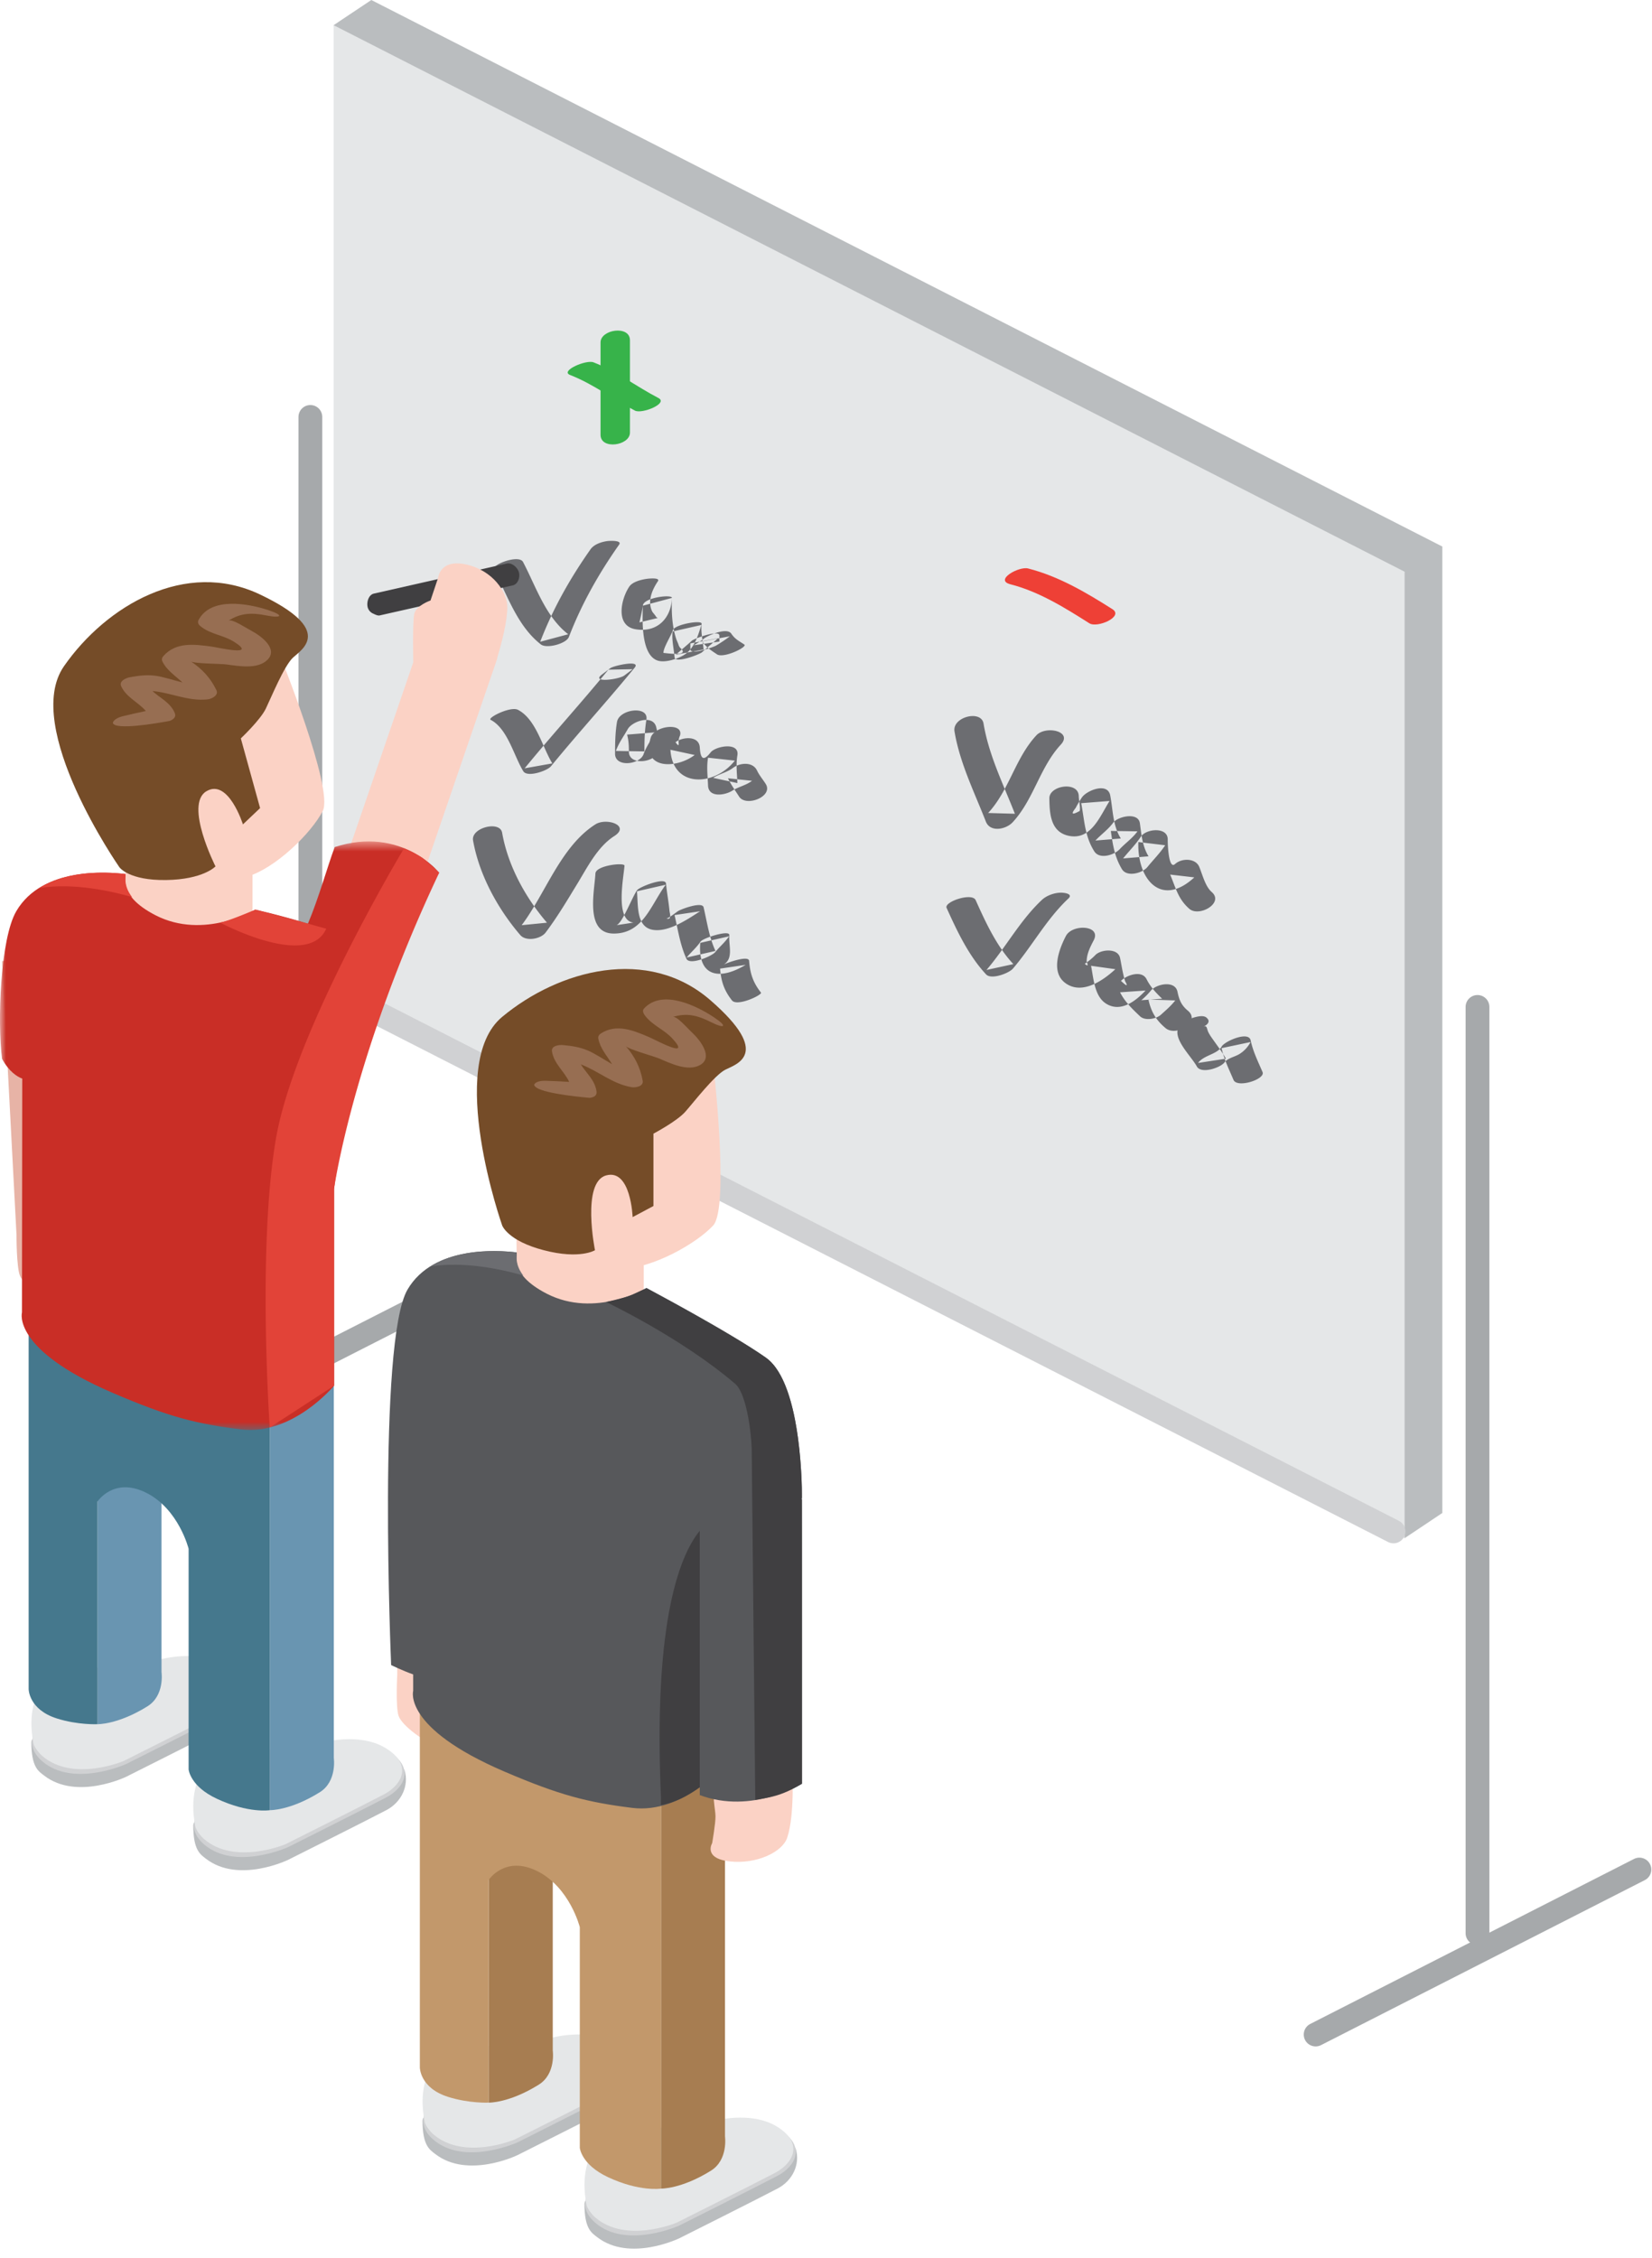
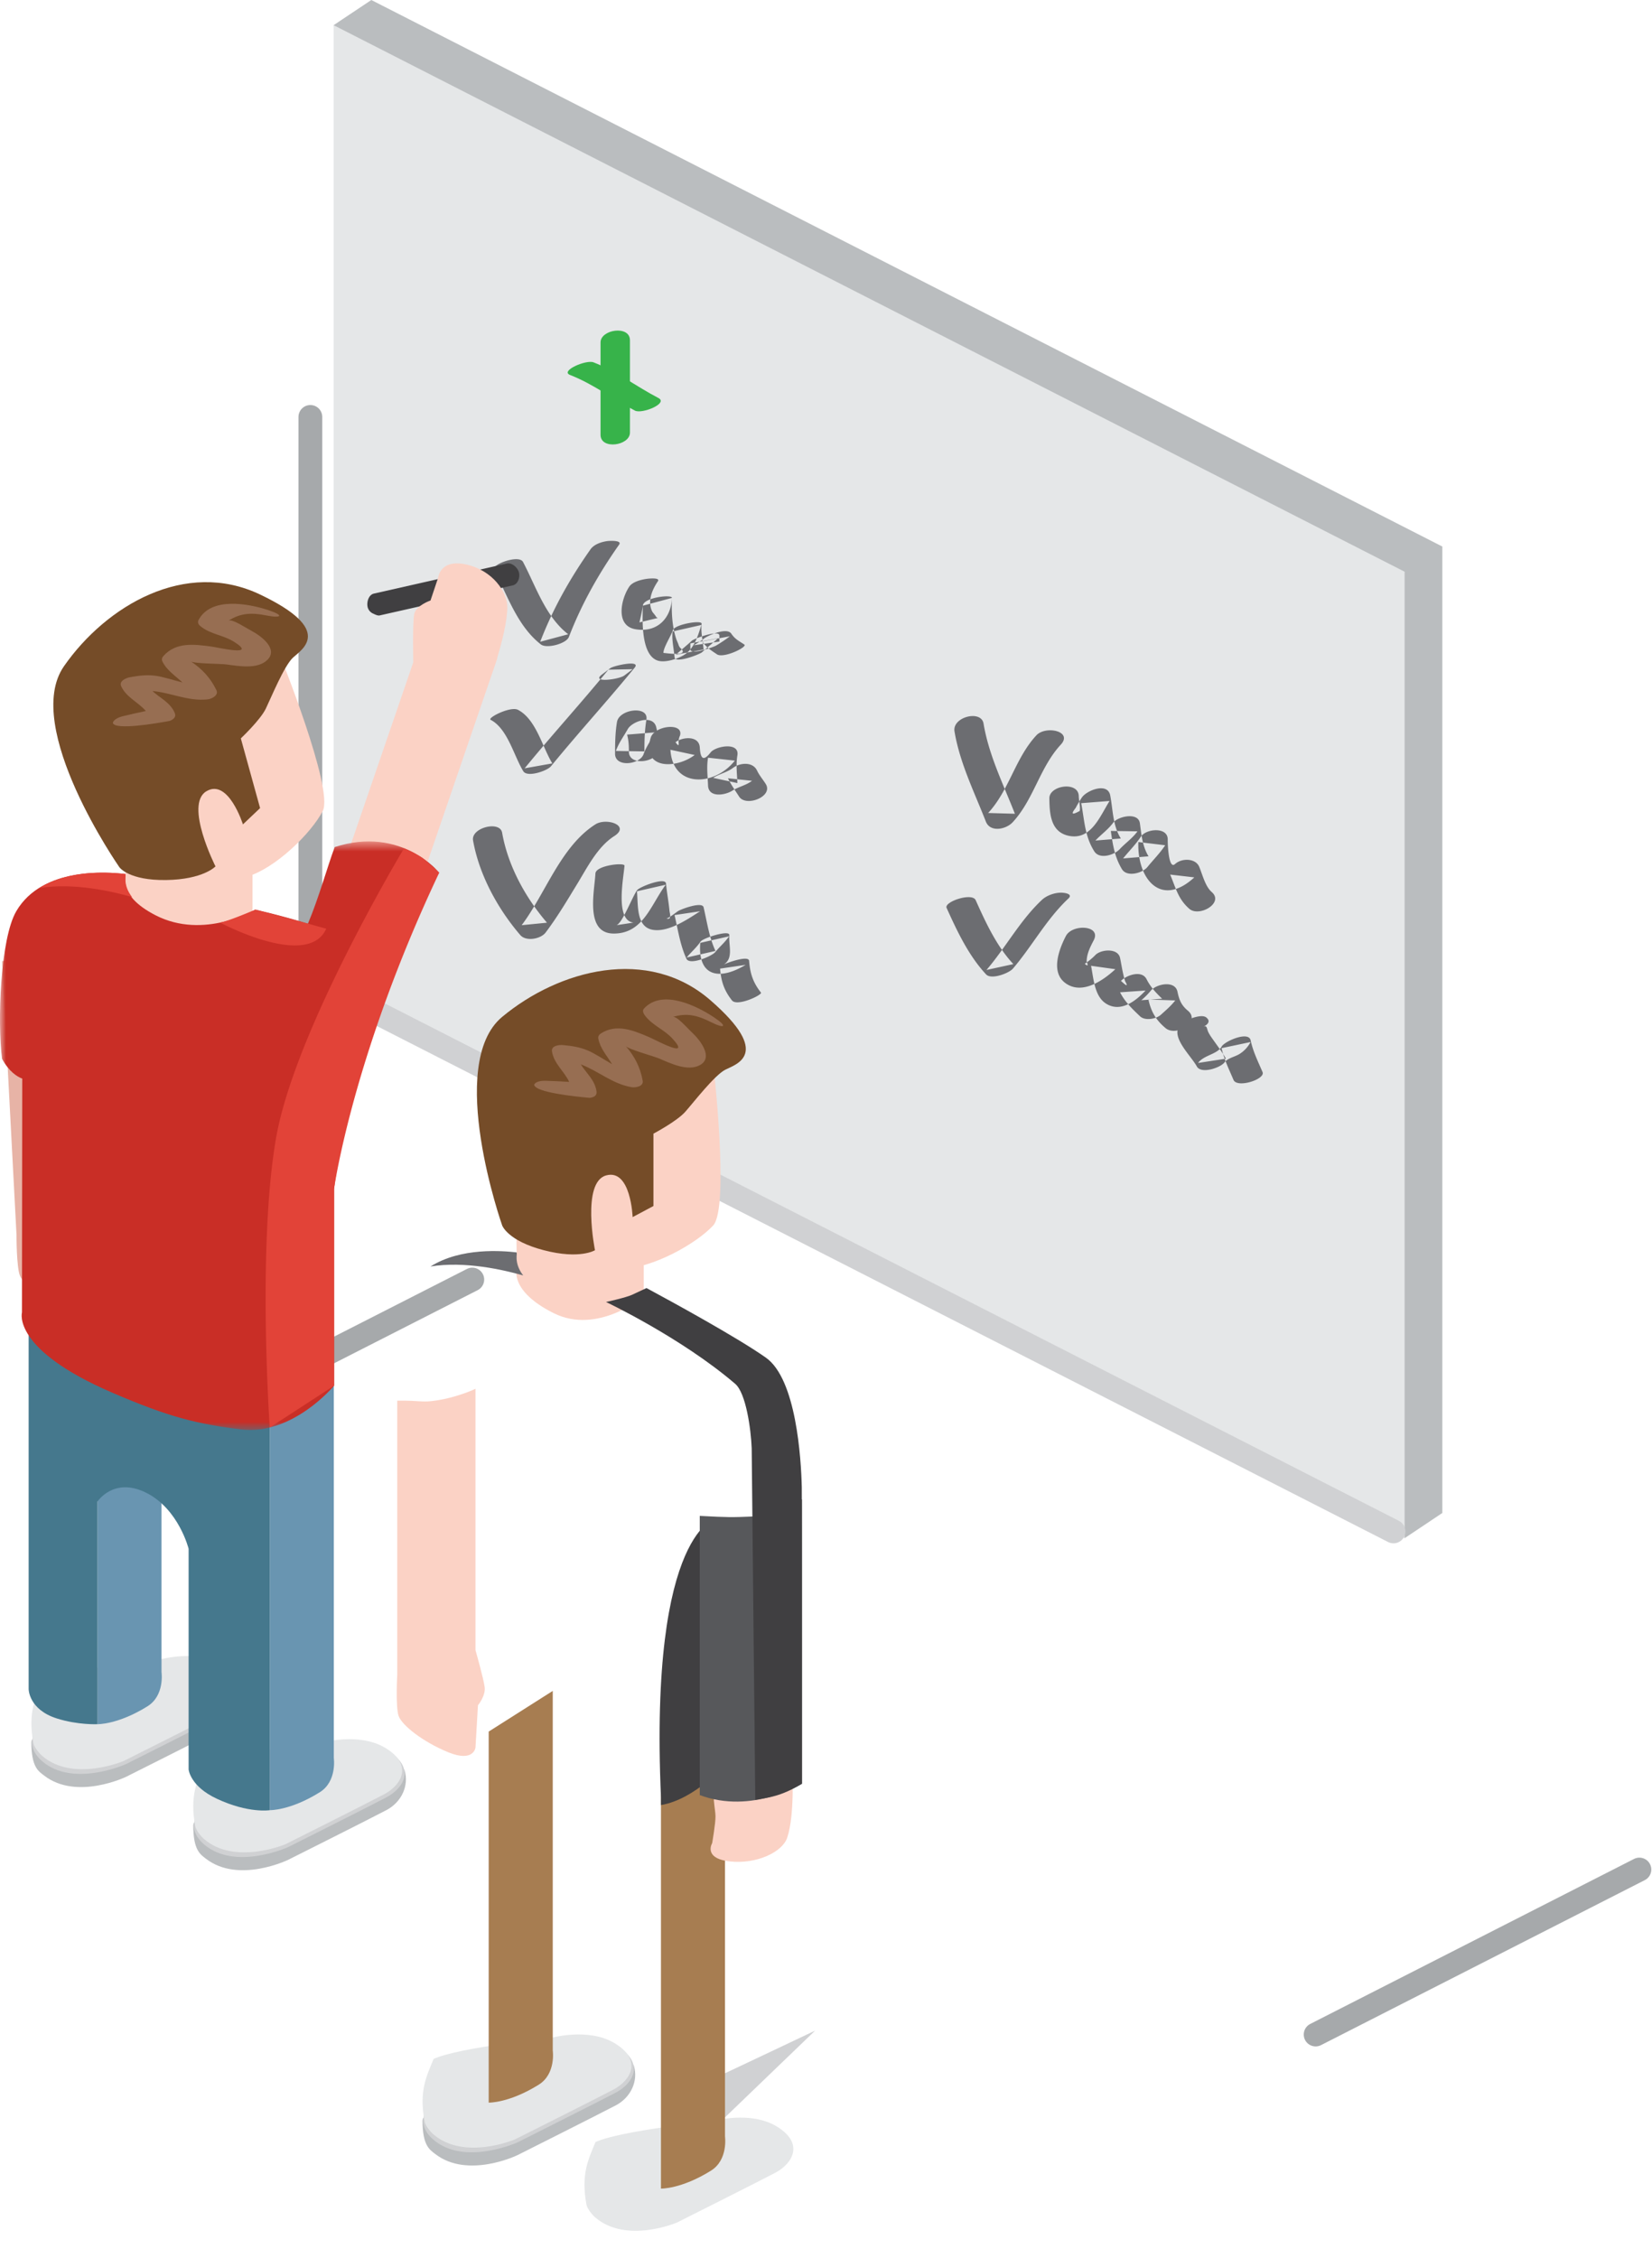
<svg xmlns="http://www.w3.org/2000/svg" xmlns:xlink="http://www.w3.org/1999/xlink" width="139" height="190">
  <defs>
    <path id="a" d="M0 50.184V.664h36.955v49.52H0z" />
  </defs>
  <g fill="none" fill-rule="evenodd">
    <path d="M110.698 171.183L137.94 157.3" stroke="#A6A9AB" stroke-width="2" stroke-linecap="round" />
    <path fill="#BABDBF" d="M31.243 0l-3.172 2.118 3.172 79.202 86.943 48.1 3.172-2.12V45.985z" />
    <path d="M12.493 121.54l27.246-13.88m-13.625 5.357V35.079" stroke="#A6A9AB" stroke-width="2" stroke-linecap="round" />
    <path fill="#E5E7E8" d="M118.186 48.104L28.074 2.119V83.44l90.112 45.98z" />
-     <path d="M124.317 162.658V84.72" stroke="#A6A9AB" stroke-width="2" stroke-linecap="round" />
    <path d="M50.53 28.813v7.77c0 1.282 2.474.92 2.474-.185v-7.77c0-1.282-2.474-.92-2.474.185" fill="#37B34A" />
    <path d="M47.966 31.55c1.946.757 3.614 2.041 5.459 2.999.593.306 2.843-.613 1.973-1.062-1.847-.96-3.505-2.24-5.459-3-.624-.243-2.843.723-1.973 1.062" fill="#37B34A" />
-     <path d="M85.01 49.159c2.404.615 4.573 1.966 6.648 3.283.672.426 2.924-.562 1.943-1.186-2.224-1.41-4.524-2.769-7.094-3.425-.78-.202-2.868.976-1.496 1.328" fill="#EE4036" />
    <path d="M41.564 47.94c1.137 2.153 1.963 4.737 3.947 6.282.485.377 2.133-.056 2.356-.63 1.071-2.782 2.514-5.339 4.228-7.77.275-.396-.892-.312-.994-.297-.502.07-1.117.269-1.42.702-1.713 2.432-3.156 4.988-4.228 7.77l2.355-.631c-1.918-1.495-2.704-4-3.8-6.083-.344-.648-2.677.213-2.444.656m-.279 12.628c1.425.743 1.948 3.018 2.744 4.322.339.553 2.02-.035 2.328-.413 2.297-2.81 4.748-5.49 7.043-8.299.564-.686-1.759-.172-2.044.04l-.703.533c-.98.737 1.43.423 1.875.088l.705-.532-2.044.04c-2.297 2.813-4.749 5.49-7.044 8.3.774-.137 1.55-.276 2.328-.413-.842-1.375-1.365-3.714-2.889-4.507-.634-.329-2.61.68-2.3.841m-1.48 10.149c.51 2.89 2.075 5.748 3.973 7.96.482.56 1.716.336 2.13-.21.996-1.32 1.832-2.734 2.69-4.143.838-1.375 1.69-3.083 3.082-3.972 1.393-.887-.652-1.583-1.584-.988-2.92 1.862-4.188 5.809-6.202 8.482l2.13-.21c-1.824-2.124-3.288-4.799-3.775-7.575-.182-1.034-2.634-.423-2.444.656m13.145-21.359c-.683 1.005-1.219 3.288.518 3.587 1.85.314 3.01-.948 3.07-2.637.01-.322-2.416-.03-2.444.656-.042 1.137-.184 4.134 1.236 4.616.62.21 1.673-.137 2.197-.454.894-.545 1.185-1.588 1.488-2.54l-2.424.549c-.08.74.11 1.436.167 2.17.043.553 2.118-.242 2.323-.432.434-.403.897-.765 1.33-1.17l-2.323.433v.501c0 .507 1.956-.192 2.153-.311a11.5 11.5 0 0 0 1.172-.79c-.773.146-1.549.288-2.322.432.346.515.73.743 1.233 1.085.554.375 2.6-.621 2.305-.821-.442-.3-.773-.436-1.097-.917-.371-.555-1.953.14-2.32.43-.263.206-.548.375-.834.548l2.153-.312v-.502c0-.53-2.125.251-2.322.434-.432.405-.897.767-1.33 1.17l2.323-.433c-.06-.737-.25-1.429-.167-2.171.038-.332-2.26.043-2.423.552-.155.486-.781 1.426-.791 1.903 1.428.182 1.92.06 1.47-.37a.696.696 0 0 1-.181-.259c-.054-.192-.16-.38-.22-.572-.352-1.09-.397-2.29-.352-3.425-.813.22-1.63.438-2.444.656-.002.134-.285 1.413-.293 1.406.513-.124 1.026-.248 1.54-.37-.046-.03-.094-.058-.137-.089-.008-.086-.28-.362-.329-.463-.412-.86-.01-1.812.478-2.536.24-.355-.882-.218-.968-.203-.445.071-1.16.24-1.435.649m-1.035 11.389c-.149.886-.161 1.77-.164 2.67 0 1.183 2.09.92 2.401.038.238-.67.655-1.224.998-1.837-.793.066-1.59.13-2.385.193.131.48.151.94.151 1.436.003 1.267 2.474.892 2.472-.193-.003-.643-.015-1.271-.18-1.897-.288-1.064-2.014-.469-2.388.192-.346.616-.76 1.166-.998 1.835.799.015 1.6.027 2.4.04 0-.9.019-1.783.168-2.67.202-1.213-2.293-.894-2.475.193" fill="#6C6D71" />
    <path d="M54.748 62.083c-.776 2.693 2.166 2.612 3.702 1.441l-2.04-.44c.193 3.268 3.736 3.065 5.417.914l-2.252-.246c-.134.78-.03 1.55 0 2.336.035 1.054 1.435.828 2.04.44.525-.336 1.144-.44 1.662-.833l-2.027-.212c.268.557.607 1.023.938 1.54.576.907 2.912-.008 2.237-1.067-.238-.375-.541-.727-.73-1.13-.362-.754-1.441-.658-2.028-.212-.485.37-1.144.501-1.662.833l2.039.44c-.028-.782-.131-1.555 0-2.332.195-1.153-1.837-.78-2.252-.249-.553.707-.849.649-.912-.42-.06-1-1.436-.902-2.04-.44.213.318.299.328.258.03-.007-.206.03-.4.119-.59.323-1.126-2.171-.844-2.47.197M50.1 73.491c-.086 1.543-.892 5.042 1.527 5.057 2.502.015 3.149-2.457 4.39-4.109-.809.185-1.615.37-2.424.552.111 1.155-.083 3.012 1.345 3.245 1.324.216 2.951-.912 3.967-1.563l-2.148.32c.296 1.266.458 2.485.999 3.673.27.59 2.158-.223 2.423-.555.387-.476.819-.818 1.165-1.332l-2.423.552c-.225 2.89 1.657 3.159 3.816 1.85l-2.15.318c.093 1.077.33 1.817.997 2.67.438.56 2.583-.47 2.444-.653-.67-.856-.91-1.594-.998-2.673-.043-.501-1.938.193-2.148.32.862-.522.414-1.607.482-2.488.036-.461-2.213.243-2.423.554-.341.507-.786.87-1.165 1.336l2.423-.555c-.543-1.186-.705-2.415-.998-3.671-.121-.514-1.903.16-2.15.32-.122.075-.857.663-.989.615.5.182.286-.464.27-.62-.07-.771-.222-1.544-.295-2.319-.056-.565-2.216.281-2.424.555-.407.545-1.23 2.754-1.733 2.951.475-.07.947-.142 1.422-.215-1.59-.172-.813-3.871-.758-4.79.015-.287-2.403-.029-2.444.655M99.78 85.88c-1.815.927.33 2.769.924 3.853.364.659 2.007.104 2.343-.362.248-.342.892-.461 1.251-.694a2.58 2.58 0 0 0 .923-1.001c-.809.172-1.62.342-2.434.514.205.95.624 1.781 1 2.67.307.72 2.697-.05 2.445-.656-.38-.89-.799-1.72-1.001-2.67-.175-.818-2.199.089-2.434.512-.371.671-1.504.72-1.991 1.39l2.342-.36c-.275-.5-.621-.95-.947-1.415-.18-.256-.382-.517-.524-.8-.159-.318-.09-.634-.437-.46.407-.207.635-.488.258-.792-.371-.302-1.377.096-1.718.27M80.312 61.535c.444 2.665 1.663 5.094 2.638 7.59.37.942 1.701.656 2.252.063 1.777-1.915 2.285-4.626 4.051-6.533 1.052-1.135-1.274-1.63-2.057-.78-1.777 1.917-2.285 4.625-4.054 6.53l2.252.064c-.978-2.496-2.196-4.925-2.638-7.59-.198-1.18-2.644-.558-2.444.656m-.664 14.857c.89 1.966 1.842 4 3.323 5.594.432.466 1.918-.091 2.26-.492 1.63-1.912 2.822-4.165 4.665-5.895.424-.4-.372-.491-.602-.491-.546-.005-1.223.228-1.625.605-1.845 1.733-3.032 3.988-4.665 5.898.753-.165 1.506-.327 2.26-.492-1.421-1.527-2.323-3.498-3.172-5.383-.301-.664-2.68.137-2.444.656m8.645-9.215c.018 1.287.099 2.847 1.666 3.154 1.867.367 2.62-1.715 3.401-2.939l-2.388.187c.28 1.45.296 2.774 1.1 4.049.454.72 1.695.301 2.14-.178.5-.537 1.062-.904 1.496-1.502-.748-.013-1.496-.023-2.244-.035.17 1.175.319 2.191.938 3.22.424.699 1.733.326 2.14-.178.5-.62 1.06-1.168 1.496-1.836l-2.256-.272c-.114 3.091 1.89 5.569 4.708 2.975l-2.032-.236c.48 1.137.67 2.062 1.615 2.883.821.714 2.947-.489 1.88-1.416-.546-.474-.776-1.467-1.051-2.123-.314-.745-1.491-.732-2.03-.233-.576.53-.624-1.855-.619-2.034.043-1.113-1.807-.953-2.257-.272-.442.67-.998 1.216-1.498 1.837.712-.06 1.428-.119 2.14-.177-.53-.877-.591-1.809-.73-2.794-.142-.956-1.86-.563-2.244-.036-.425.58-1.009.98-1.496 1.502l2.14-.174c-.685-1.08-.66-2.407-.894-3.626-.223-1.142-2.015-.4-2.389.185a8.55 8.55 0 0 0-.518.872c-.42.53-.306.613.339.253.08-.281-.076-.914-.078-1.241-.018-1.285-2.49-.92-2.475.185" fill="#6C6D71" />
    <path d="M89.68 78.761c-.576 1.12-1.316 3.063 0 3.982 1.395.976 3.157-.258 4.165-1.195-.68-.097-1.362-.19-2.044-.287.214 1.037.273 2.57 1.276 3.19 1.23.765 2.5-.238 3.31-1.11l-2.145.15c.417.82 1.021 1.388 1.678 2.016.425.408 1.367.226 1.757-.126.43-.388.851-.748 1.21-1.206l-2.257-.076c.22 1.028.645 1.743 1.45 2.412.903.744 2.988-.55 1.866-1.475-.55-.458-.728-.897-.872-1.593-.21-.993-1.804-.651-2.257-.076-.237.288-.5.552-.788.79.584-.04 1.172-.081 1.756-.124-.54-.517-.978-.986-1.316-1.652-.41-.8-1.716-.314-2.149.15.486.46.604.478.36.053a5.71 5.71 0 0 1-.173-.641c-.103-.44-.171-.892-.262-1.335-.177-.854-1.565-.732-2.048-.284a5.607 5.607 0 0 1-.922.768c.248.228.298.167.157-.188 0-.648.31-1.241.599-1.8.65-1.27-1.823-1.38-2.35-.343" fill="#6C6D71" />
    <path d="M25.092 81.831l92.157 47.021" stroke="#D0D1D3" stroke-width="2" stroke-linecap="round" />
    <path d="M1.389 103.897L.176 80.866c2.095-.134 2.032.068 3.283-.19 1.844-.38 3.325-5.247 3.325-5.247l1.07 26.048s.81 2.364.935 3.086c.12.727-.486 1.538-.486 1.538l-.017 3.569s-.084 1.274-2.272.51c-2.186-.76-4.029-2.063-4.335-2.838-.3-.773-.29-3.445-.29-3.445" fill="#E7B3A6" />
    <path d="M13.65 141.177s3.141-1.13 5.376.23c.326.2 1.311.276 1.392.557.394 1.282-.253 2.67-1.521 3.34-1.471.777-8.277 4.19-8.277 4.19s-4.168 2.021-6.907-.1c-.478-.364-1.074-.706-1.074-2.799 0-.595 1.273-.838 2.067-1.198 2.128-.975 8.944-4.22 8.944-4.22" fill="#BABDBF" />
    <path d="M13.65 140.103s3.141-1.13 5.376.228c2.335 1.423 1.344 3.12-.13 3.899-1.47.775-8.276 4.19-8.276 4.19s-4.468 2.024-7.077-.238c-1.488-1.29-.965-2.883 1.163-3.861 2.128-.976 8.944-4.218 8.944-4.218" fill="#D0D1D3" />
    <path d="M13.438 139.635s3.149-.91 5.38.449c2.338 1.42 1.347 3.118-.126 3.893-1.473.778-8.277 4.188-8.277 4.188s-4.27 1.824-6.877-.436c-.222-.19-.67-.722-.732-1.066-.478-2.6.187-3.846.763-5.267 2.128-.975 9.869-1.76 9.869-1.76" fill="#E5E7E8" />
    <path d="M27.271 148.173s3.141-1.13 5.376.23c.323.2 1.309.28 1.395.555.386 1.282-.253 2.668-1.524 3.34-1.469.777-8.275 4.187-8.275 4.187s-4.172 2.024-6.912-.091c-.475-.37-1.069-.71-1.069-2.805 0-.593 1.269-.836 2.068-1.196 2.128-.977 8.941-4.22 8.941-4.22" fill="#BABDBF" />
    <path d="M27.271 147.1s3.141-1.13 5.376.227c2.337 1.421 1.344 3.119-.13 3.897-1.468.777-8.274 4.19-8.274 4.19s-4.473 2.024-7.079-.236c-1.49-1.29-.965-2.885 1.166-3.86 2.128-.979 8.941-4.219 8.941-4.219" fill="#D0D1D3" />
    <path d="M27.054 146.632s3.157-.912 5.388.445c2.335 1.424 1.347 3.119-.129 3.897-1.47.777-8.277 4.19-8.277 4.19s-4.273 1.821-6.879-.44c-.22-.188-.667-.723-.73-1.067-.483-2.597.184-3.844.763-5.267 2.125-.976 9.864-1.758 9.864-1.758" fill="#E5E7E8" />
    <path d="M28.088 114.856l-5.39 3.42v34.03s1.708.05 4.205-1.507c1.466-.912 1.185-2.878 1.185-2.878v-33.065zm-14.498-4.428l-5.385 3.425v31.218s1.708.048 4.205-1.505c1.466-.917 1.18-2.875 1.18-2.875v-30.263z" fill="#6995B1" />
    <path d="M23.517 55.036s4.585 11.352 3.64 13.198c-.948 1.842-3.983 4.864-6.458 5.553-2.481.684-8.362.008-8.362.008l-1.368-4.963-2.145-7.78s10.42-10.538 14.693-6.016" fill="#FBD2C5" />
    <path d="M31.388 51.624a.805.805 0 0 1-.458-.555c-.093-.428.096-1.028.526-1.124l11.193-2.531c.425-.096.923.35 1.021.778.094.425-.103.965-.53 1.061l-11.191 2.528c-.175.04-.41-.09-.561-.157" fill="#403F41" />
    <path d="M34.855 51.653c-.154.72-.083 4.076-.083 4.076l-6.917 20.173s1.304.134 3.11.656c1.328.38 1.522.443 3.226 1.163l7.22-21.07s.038-.122.099-.281l.328-.965-.015-.016c.372-1.223.862-3.07.862-4.309 0-1.272-1.228-3.085-3.447-3.582-2.222-.497-2.373 1.11-2.373 1.11l-.642 1.917s-1.206.41-1.368 1.128M21.247 72.794v4.446s-3.852 3.273-7.587 1.406c-3.736-1.872-3.091-3.747-3.091-3.747l-.043-3.63 10.72 1.525z" fill="#FBD2C5" />
    <path d="M15.871 114.856v.07L6.37 110.16v2.756l-3.96-2.006v31.21s0 1.718 2.378 2.47c1.782.563 3.417.482 3.417.482v-18.736s1.362-2.1 4.097-.738l.015.008c2.73 1.378 3.553 4.707 3.553 4.707v18.564s.114 1.414 2.378 2.468c2.662 1.249 4.448.962 4.448.962v-34.03l-6.826-3.42z" fill="#45788D" />
    <g transform="translate(0 70.133)">
      <mask id="b" fill="#fff">
        <use xlink:href="#a" />
      </mask>
      <path d="M1.376 6.524c2.202-3.741 7.688-3.288 9.15-3.12.232.025-.855 1.71 2.552 3.467 4.086 2.108 8.405-.468 8.405-.468s2.06.456 4.426 1.183c.935-2.217 1.62-4.755 2.254-6.448 5.605-1.813 8.792 2.154 8.792 2.154-1.385 1.867-7.887 18.275-8.848 26.607v16.56s-3.492 4.221-7.842 3.677c-3.743-.466-6.085-1.054-10.786-3.076-8.527-3.663-7.63-6.764-7.63-6.764l.023-19.676c-.445-.162-1.13-.61-1.699-1.665C-.226 15.9.017 8.83 1.376 6.525" fill="#C92E26" mask="url(#b)" />
    </g>
    <path d="M20.264 62.128l1.62 5.865-1.443 1.37s-1.228-3.906-3.083-2.783c-1.858 1.124.773 6.318.773 6.318s-1.016 1.1-4.15 1.147c-3.138.048-3.93-1.069-3.93-1.069s-8.228-11.81-4.67-16.92c3.561-5.112 10.233-9.029 16.508-6.032 6.278 2.992 3.513 4.613 2.765 5.305-.748.692-1.832 3.35-2.292 4.302-.465.957-2.098 2.497-2.098 2.497" fill="#754C28" />
    <path d="M11.108 75.476c-1.605-.461-4.908-1.232-7.8-.755 2.576-1.627 6.089-1.315 7.219-1.186.161.02-.28.816.58 1.94" fill="#E24338" />
    <path d="M14.706 59.996c.144.34-.126.537-.417.659-1.18.22-4.559.793-4.792.185.026-.31.572-.512.781-.565.66-.165 1.327-.312 1.992-.451-.624-.74-1.63-1.135-2.07-2.073-.217-.456.415-.714.743-.772.738-.135 1.403-.218 2.156-.12.591.08 1.445.355 2.254.563-.606-.572-1.311-1.003-1.688-1.768-.091-.18-.02-.35.104-.479 1.05-1.158 2.545-.97 3.978-.78.646.086 3.982.889 1.94-.398-.854-.54-1.892-.623-2.701-1.216-.19-.137-.422-.337-.286-.603 1.047-1.999 4.22-1.383 5.84-.856 1.393.453 1.184.722-.143.458-1.224-.243-2.161-.21-3.18.451.296-.192 1.335.525 1.99.872.73.392 2.23 1.48 1.3 2.409-.823.83-2.438.53-3.441.395-.518-.068-2.717-.063-3-.253.95.638 1.645 1.386 2.143 2.417.215.44-.414.74-.746.775-1.62.177-3.073-.565-4.637-.704.644.6 1.501.952 1.88 1.854" fill="#976E52" />
    <path d="M34.001 71.37s-9.13 15.167-10.756 24.287c-1.615 9.123-.548 24.452-.548 24.452l5.41-3.516v-16.56s1.548-11.173 8.849-26.608c0 0-.51-.484-1.307-1.16-.354-.305-1.648-.895-1.648-.895m-15.479 6.255s7.387 3.96 8.929.515c0 0-1.398-.388-1.537-.428a263.032 263.032 0 0 0-4.43-1.178s-2.244.967-2.962 1.091" fill="#E24338" />
    <path d="M46.569 173.018s3.141-1.133 5.37.23c.326.198 1.31.276 1.393.557.394 1.282-.253 2.67-1.517 3.337-1.476.775-8.276 4.19-8.276 4.19s-4.173 2.024-6.913-.094c-.477-.37-1.074-.71-1.074-2.804 0-.593 1.277-.834 2.073-1.196 2.123-.978 8.944-4.22 8.944-4.22" fill="#BABDBF" />
    <path d="M46.569 171.943s3.141-1.13 5.37.23c2.335 1.424 1.35 3.119-.124 3.896-1.476.776-8.276 4.19-8.276 4.19s-4.474 2.022-7.082-.238c-1.488-1.286-.96-2.885 1.168-3.858 2.123-.978 8.944-4.22 8.944-4.22" fill="#D0D1D3" />
    <path d="M46.349 171.475s3.154-.91 5.386.448c2.337 1.422 1.344 3.119-.13 3.897-1.468.775-8.274 4.187-8.274 4.187s-4.27 1.822-6.879-.438c-.22-.187-.67-.722-.728-1.067-.487-2.599.182-3.845.761-5.266 2.123-.978 9.864-1.761 9.864-1.761" fill="#E5E7E8" />
    <path d="M33.424 140.912v-23.064c2.1-.017 2.03.178 3.293-.015 1.86-.284 3.29-.983 3.29-.983v21.99s.685 2.401.776 3.13c.081.73-.568 1.51-.568 1.51l-.208 3.563s-.146 1.266-2.294.39c-2.14-.877-3.91-2.278-4.178-3.066-.26-.788-.111-3.455-.111-3.455" fill="#FBD2C5" />
-     <path d="M60.187 180.013s3.144-1.13 5.373.23c.329.2 1.312.276 1.395.557.392 1.282-.252 2.67-1.524 3.337-1.468.778-8.269 4.187-8.269 4.187s-4.172 2.027-6.912-.09c-.483-.37-1.074-.713-1.074-2.803 0-.595 1.271-.836 2.07-1.2 2.12-.976 8.941-4.218 8.941-4.218" fill="#BABDBF" />
-     <path d="M60.187 178.936s3.144-1.127 5.373.233c2.343 1.424 1.345 3.116-.129 3.894-1.468.775-8.269 4.19-8.269 4.19s-4.478 2.024-7.084-.238c-1.486-1.287-.963-2.885 1.168-3.858 2.12-.978 8.941-4.22 8.941-4.22" fill="#D0D1D3" />
+     <path d="M60.187 178.936s3.144-1.127 5.373.233s-4.478 2.024-7.084-.238c-1.486-1.287-.963-2.885 1.168-3.858 2.12-.978 8.941-4.22 8.941-4.22" fill="#D0D1D3" />
    <path d="M59.97 178.472s3.154-.912 5.386.445c2.338 1.424 1.347 3.119-.13 3.9-1.47.774-8.27 4.187-8.27 4.187s-4.274 1.819-6.883-.441c-.222-.187-.667-.722-.727-1.067-.486-2.596.181-3.845.758-5.266 2.125-.976 9.866-1.758 9.866-1.758" fill="#E5E7E8" />
    <path d="M61.002 146.693l-5.388 3.423v34.03s1.703.05 4.203-1.507c1.465-.912 1.185-2.875 1.185-2.875v-33.07zM46.51 142.27l-5.391 3.423v31.22s1.708.048 4.205-1.507c1.471-.912 1.185-2.875 1.185-2.875V142.27z" fill="#A77D51" />
    <path d="M60.005 89.42s1.397 12.168 0 13.693c-1.408 1.52-5.138 3.627-7.71 3.627-2.566 0-8.055-2.226-8.055-2.226V91.292s12.84-7.372 15.765-1.872" fill="#FBD2C5" />
    <path d="M54.165 104.634v4.443s-3.854 3.276-7.587 1.406c-3.74-1.872-3.093-3.742-3.093-3.742l-.043-3.63 10.723 1.523z" fill="#FBD2C5" />
-     <path d="M39.283 144.759v-2.76l9.502 4.769v-.074l6.83 3.42v34.033s-1.79.284-4.451-.96c-2.265-1.06-2.379-2.473-2.379-2.473V162.15s-.828-3.324-3.553-4.704l-.018-.008c-2.727-1.363-4.094.737-4.094.737v18.737s-1.635.08-3.414-.482c-2.38-.75-2.38-2.47-2.38-2.47v-31.21l3.957 2.009z" fill="#C2986B" />
-     <path d="M34.293 108.496c2.196-3.74 7.69-3.289 9.148-3.121.23.03-.851 1.712 2.553 3.47 4.084 2.105 8.403-.468 8.403-.468s6.887 3.63 10.04 5.852c3.155 2.221 3.039 11.82 3.039 11.82-1.972 1.75-5.047 1.816-7.082 1.621l.63 20.764s-3.493 4.223-7.84 3.678c-3.748-.471-6.088-1.054-10.786-3.073-8.535-3.668-7.633-6.769-7.633-6.769v-1.386c-.96-.344-1.855-.788-1.855-.788s-1.165-27.273 1.383-31.6" fill="#57585B" />
    <path d="M55.614 151.216c-1-22.699 4.782-23.545 4.782-23.545l.629 20.76s-2.482 2.94-5.41 3.446c-.008-.144.002-.51 0-.661" fill="#403F41" />
    <path d="M54.98 95.386v6.088l-1.75.932s-.146-4.094-2.236-3.506c-2.085.588-.932 6.293-.932 6.293s-1.271.793-4.302 0c-3.04-.788-3.505-2.08-3.505-2.08s-4.79-13.579 0-17.556c4.787-3.975 12.26-5.966 17.514-1.404 5.252 4.563 2.16 5.386 1.256 5.852-.91.469-2.659 2.739-3.361 3.534-.698.796-2.684 1.847-2.684 1.847" fill="#754C28" />
    <path d="M60.247 147.663s-.089 2.318-.175 3.05c-.088.732.122 1.584.13 2.113.01.57-.281 2.255-.281 2.255s-.779 1.282 1.476 1.535c2.261.253 4.417-.778 4.832-1.976.65-1.895.44-5.718.44-5.718l-6.422-1.259z" fill="#FBD2C5" />
    <path d="M67.475 126.145v23.937s-4.195 2.605-8.597.953v-23.49c2.406.127 2.676.125 4.48.051 2.452-.093 4.117-1.451 4.117-1.451" fill="#57585B" />
    <path d="M63.248 121.859c-.063-1.624-.485-4.654-1.388-5.424-4.544-3.894-10.867-6.886-10.867-6.886s1.663-.365 2.181-.603c.306-.137 1.223-.57 1.223-.57 2.004 1.077 7.607 4.137 10.041 5.852 2.558 1.801 2.965 8.454 3.025 10.904.015.572.013 24.95.013 24.95-1.787 1.077-2.793 1.156-3.927 1.358l-.301-29.581z" fill="#403F41" />
    <path d="M44.022 107.316c-1.603-.462-4.906-1.232-7.8-.755 2.578-1.627 6.089-1.315 7.22-1.189.16.02-.28.819.58 1.944" fill="#6C6D71" />
    <path d="M50.192 91.846c.05.367-.263.484-.574.527-1.203-.107-4.605-.459-4.673-1.105.111-.291.687-.34.902-.334.683.015 1.362.055 2.045.096-.405-.88-1.279-1.528-1.446-2.551-.093-.497.587-.578.923-.547.745.07 1.41.164 2.107.463.549.233 1.3.727 2.025 1.145-.435-.717-.999-1.32-1.16-2.155-.036-.196.078-.34.225-.436 1.319-.836 2.719-.256 4.043.311.602.254 3.61 1.92 1.98.135-.678-.748-1.659-1.107-2.28-1.895-.144-.18-.319-.441-.11-.656 1.535-1.647 4.431-.206 5.849.734 1.223.808.953 1.014-.26.406-1.117-.563-2.02-.778-3.182-.416.339-.106 1.142.859 1.688 1.37.597.573 1.754 2.022.614 2.67-1.02.578-2.497-.139-3.43-.541-.474-.203-2.597-.778-2.817-1.044.743.874 1.213 1.776 1.415 2.908.091.476-.591.598-.92.545-1.61-.264-2.815-1.366-4.284-1.92.458.75 1.196 1.322 1.32 2.29" fill="#976E52" />
  </g>
</svg>